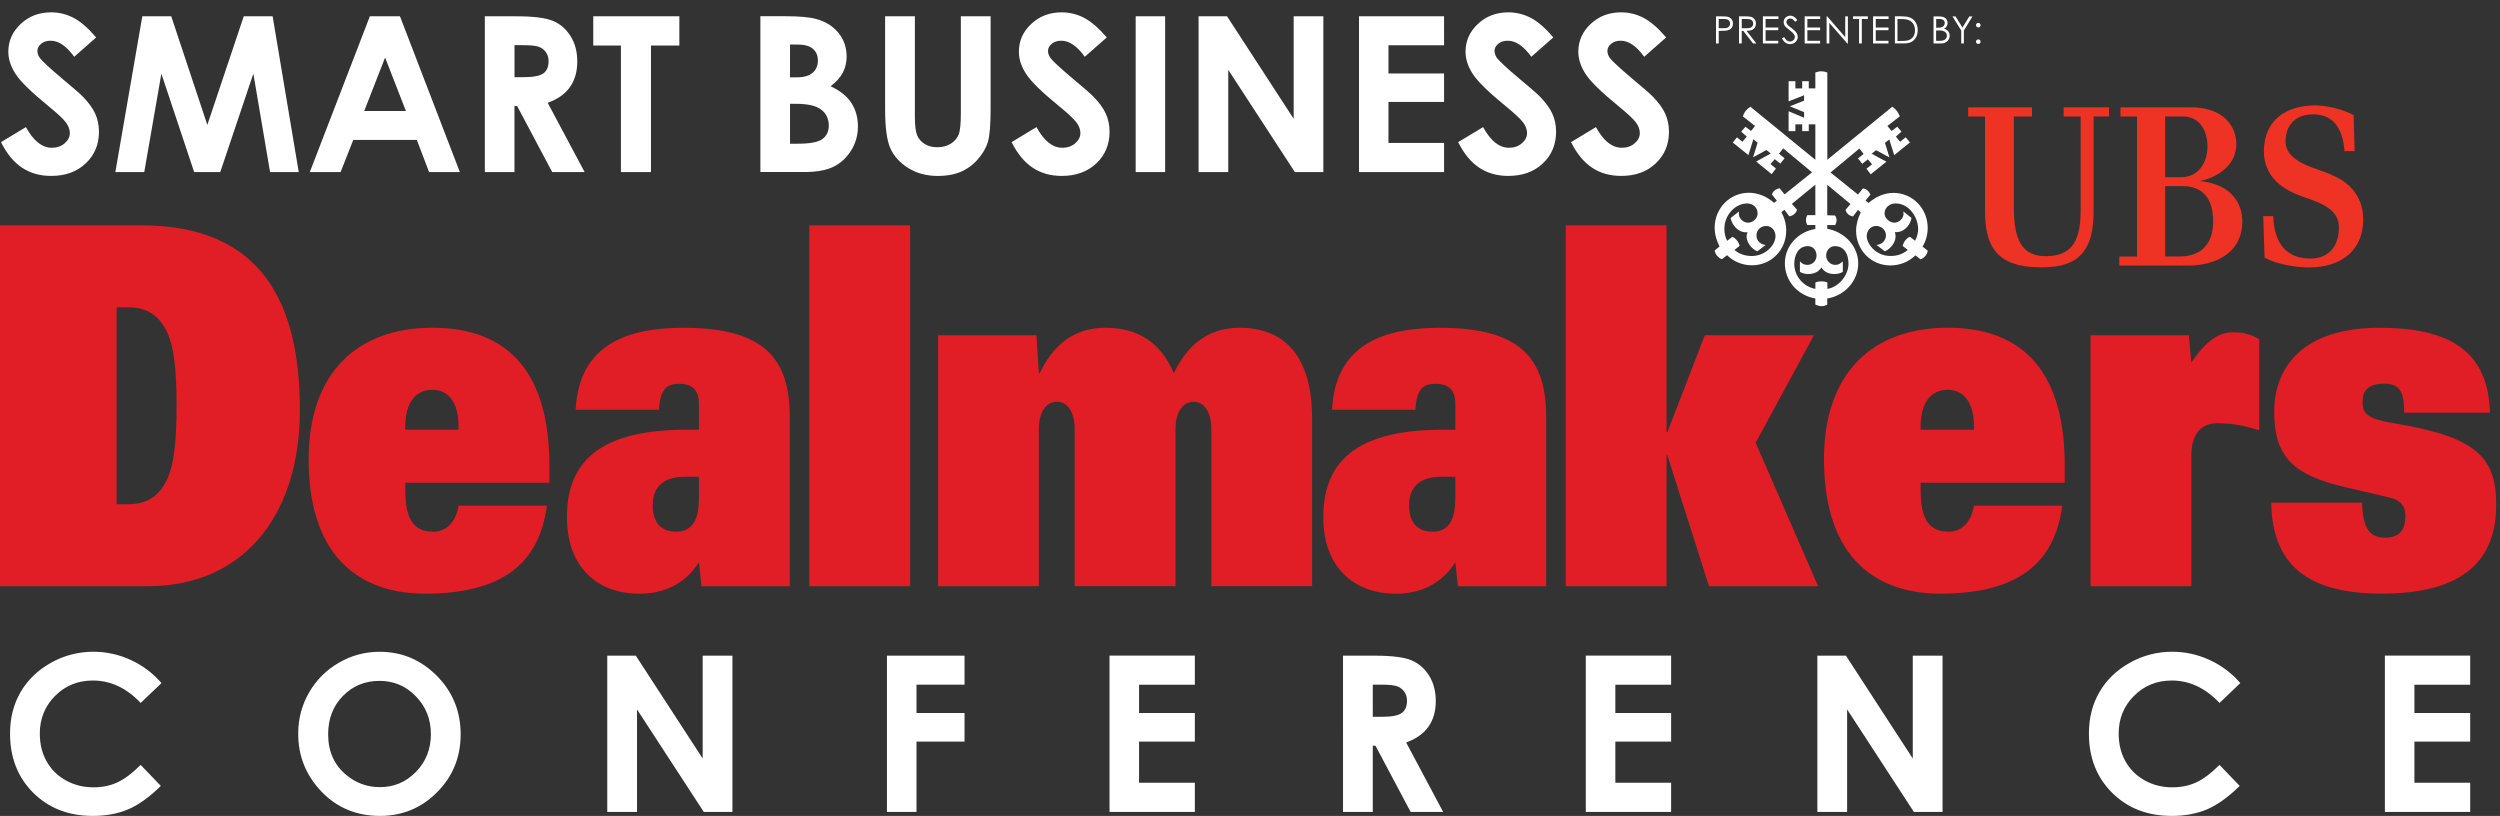
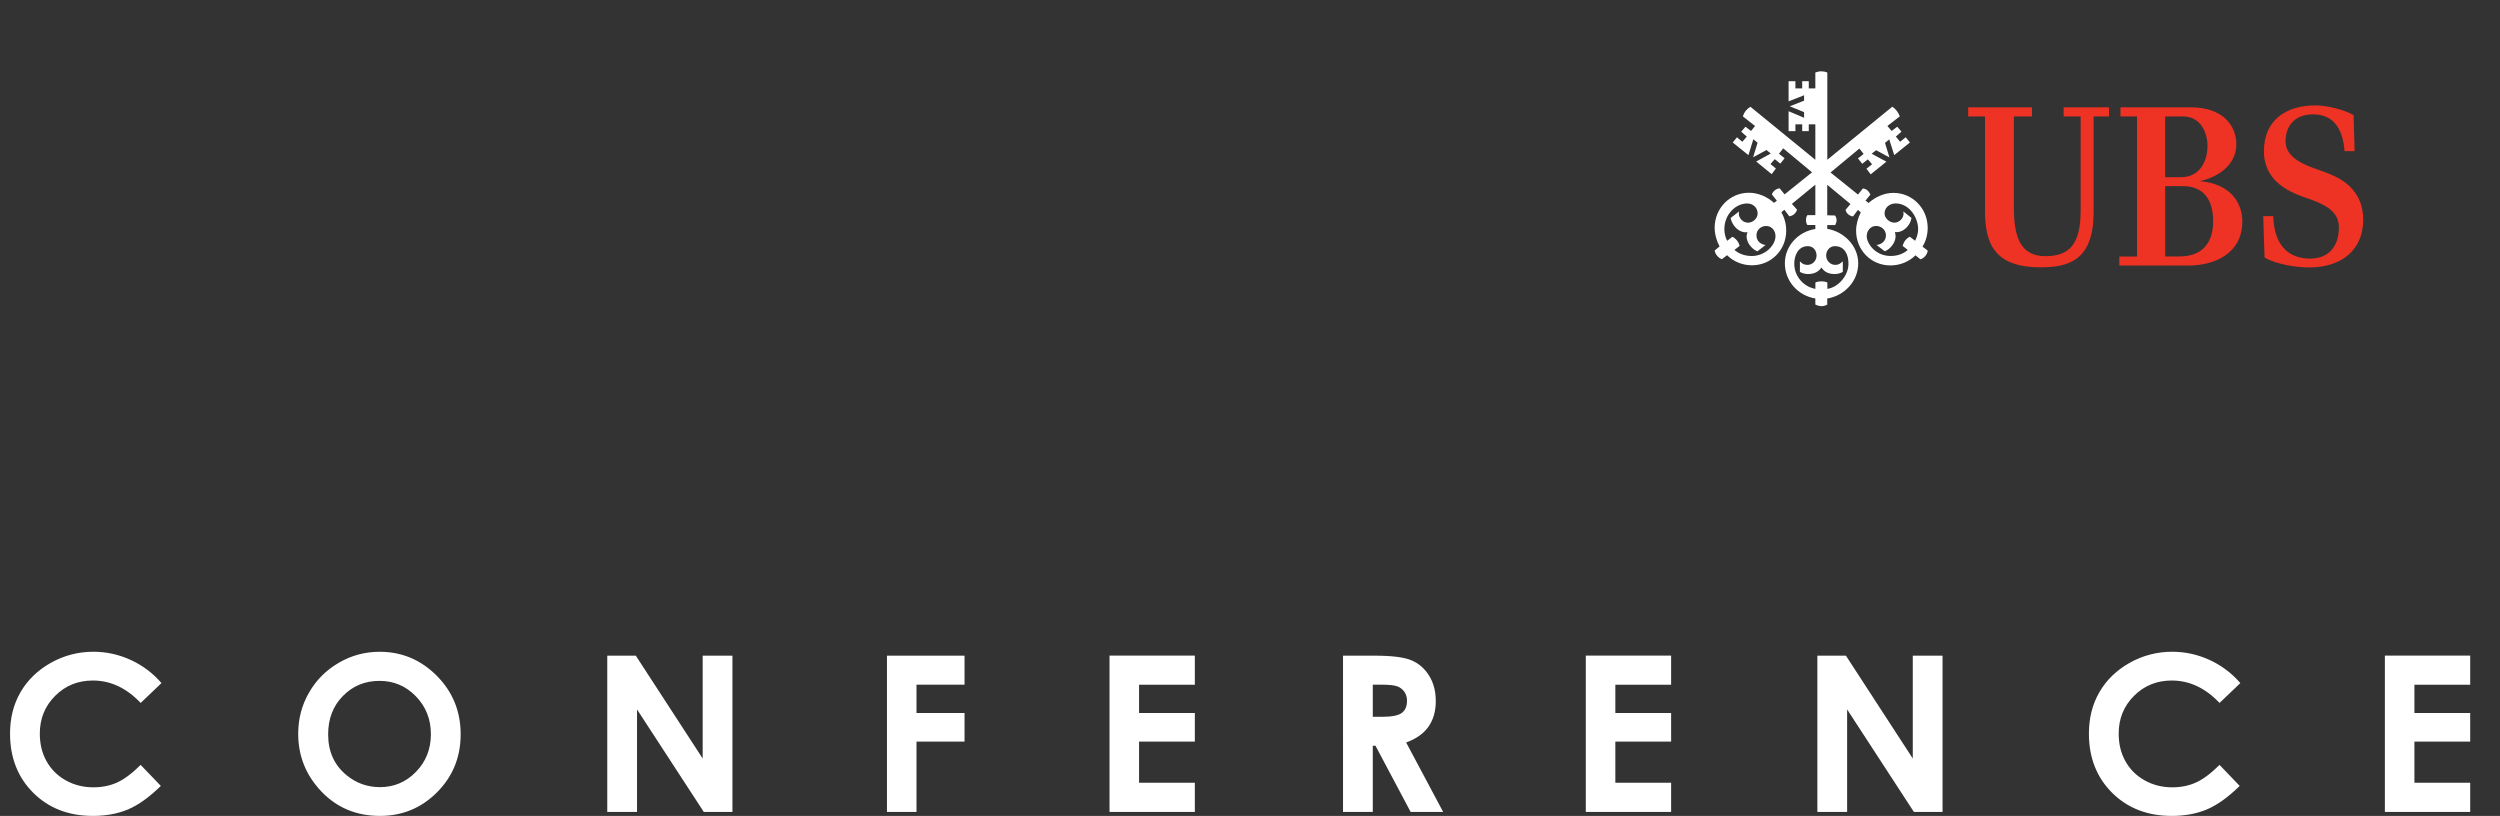
<svg xmlns="http://www.w3.org/2000/svg" version="1.1" id="Layer_1" x="0px" y="0px" viewBox="0 0 555.24 181.21" style="enable-background:new 0 0 555.24 181.21;" xml:space="preserve">
  <rect x="0" y="0" width="555.24" height="181.21" fill="#333333" stroke="none" />
  <style type="text/css">
	.st0{fill:#E11E25;}
	.st1{fill:#FFFFFF;}
	.st2{fill:#D7292E;}
	.st3{fill:none;stroke:#000000;stroke-width:0.246;}
	.st4{fill:#EE3224;}
</style>
  <g>
-     <path class="st0" d="M0,130.19h32.93c20.54,0,33.67-14.99,33.67-39.19c0-23.76-8.51-40.96-35.25-40.96H0V130.19L0,130.19z    M25.9,68.25h2.59c4.26,0,6.75,1.89,8.42,5.11c1.76,3.33,2.31,8.99,2.31,16.76c0,7.77-0.56,13.43-2.31,16.76   c-1.67,3.22-4.16,5.11-8.42,5.11H25.9V68.25L25.9,68.25z M101.85,112.32c-0.65,4-3.05,5.77-5.55,5.77c-4.44,0-6.29-2.78-6.29-9.21   v-1.67h32.01v-3.78c0-19.87-8.42-30.64-25.99-30.64c-16.65,0-27.48,9.99-27.48,29.2c0,22.54,12.21,29.86,25.81,29.86   c17.39,0,25.44-6.88,27.1-19.54H101.85L101.85,112.32z M90.01,95.44v-0.78c0-5.33,2.41-8.1,6.01-8.1c3.51,0,5.83,2.78,5.83,8.1   v0.78H90.01L90.01,95.44z M155.23,95.44h-2.68c-17.39,0-26.64,5.66-26.64,19.43c0,10.99,6.66,16.99,16.1,16.99   c5.09,0,9.99-1.89,13.23-6.99l0.55,5.33h19.61V92.56c0-12.99-5.74-19.76-23.59-19.76c-11.75,0-23.22,3.22-23.96,18.21h18.5   c0.28-4.66,1.76-5.77,4.53-5.77c3.15,0,4.35,1.67,4.35,4.44V95.44L155.23,95.44z M155.23,110.54c0,4.55-1.2,7.55-5.09,7.55   c-3.42,0-5.18-2.22-5.18-5.77c0-3.11,1.29-6.44,7.22-6.44h3.05V110.54L155.23,110.54z M179.74,130.19h22.39V50.04h-22.39V130.19   L179.74,130.19z M208.33,130.19h22.39V95.44c0-4.44,1.94-6.22,4.07-6.22c2.13,0,3.89,2.11,3.89,5.99v34.97h22.39V95.44   c0-4.44,1.94-6.22,4.07-6.22c2.13,0,3.89,2.11,3.89,5.99v34.97h22.39V93.11c0-14.76-6.75-20.31-16.1-20.31   c-5.27,0-10.82,2.11-14.62,10.1c-2.87-6.88-8.05-10.1-15.17-10.1c-5.27,0-10.82,2.11-14.62,10.1h-0.18l-0.55-8.44h-21.83V130.19   L208.33,130.19z M323.22,95.44h-2.68c-17.39,0-26.64,5.66-26.64,19.43c0,10.99,6.66,16.99,16.1,16.99c5.09,0,9.99-1.89,13.23-6.99   l0.55,5.33h19.61V92.56c0-12.99-5.74-19.76-23.59-19.76c-11.75,0-23.22,3.22-23.96,18.21h18.5c0.28-4.66,1.76-5.77,4.53-5.77   c3.15,0,4.35,1.67,4.35,4.44V95.44L323.22,95.44z M323.22,110.54c0,4.55-1.2,7.55-5.09,7.55c-3.42,0-5.18-2.22-5.18-5.77   c0-3.11,1.29-6.44,7.22-6.44h3.05V110.54L323.22,110.54z M347.74,130.19h22.39v-29.08h0.18l9.25,29.08h24.24l-13.88-31.86   l12.95-23.87h-24.24L370.31,96h-0.18V50.04h-22.39V130.19L347.74,130.19z M438.4,112.32c-0.65,4-3.05,5.77-5.55,5.77   c-4.44,0-6.29-2.78-6.29-9.21v-1.67h32.01v-3.78c0-19.87-8.42-30.64-25.99-30.64c-16.65,0-27.48,9.99-27.48,29.2   c0,22.54,12.21,29.86,25.81,29.86c17.39,0,25.44-6.88,27.11-19.54H438.4L438.4,112.32z M426.56,95.44v-0.78   c0-5.33,2.4-8.1,6.01-8.1c3.51,0,5.83,2.78,5.83,8.1v0.78H426.56L426.56,95.44z M464.3,130.19h22.39v-29.2   c0-3.55,1.48-6.99,5.74-6.99c3.98,0,6.75,0.78,9.34,1.55v-20.2c-2.13-1.33-4.07-1.55-5.92-1.55c-2.87,0-5.92,1.78-9.16,6.77   l-0.56-6.11H464.3V130.19L464.3,130.19z M553.01,91.67c-0.37-14.65-10.27-18.87-24.61-18.87c-16.56,0-23.31,8.44-23.31,18.65   c0,10.21,4.44,14.1,15.82,16.76c6.75,1.55,8.51,2,9.9,2.33c2.87,0.67,3.42,2.44,3.42,4.11c0,2.66-1.02,4.77-4.53,4.77   c-1.57,0-2.78-0.44-3.7-1.67c-0.83-1.11-1.29-3-1.39-6.11h-20.17c0.18,14.87,9.44,20.2,24.52,20.2c18.5,0,25.44-7.66,25.44-19.76   c0-10.88-4.81-15.1-22.85-18.1c-5.92-1-6.84-2.22-6.84-4.66s1.11-4.11,4.81-4.11c1.48,0,2.59,0.33,3.33,1.22   c0.74,0.89,1.11,2.44,1.11,5.22H553.01L553.01,91.67z" />
-     <path class="st1" d="M16.29,3.94c-1.56-0.8-3.21-1.2-4.93-1.2c-2.68,0-4.94,0.86-6.77,2.58c-1.83,1.72-2.74,3.77-2.74,6.17   c0,1.66,0.55,3.33,1.65,5c1.1,1.67,3.53,4.04,7.3,7.11c1.98,1.62,3.26,2.81,3.84,3.6c0.58,0.78,0.87,1.57,0.87,2.35   c0,0.86-0.38,1.62-1.15,2.28c-0.77,0.66-1.72,0.99-2.85,0.99c-2.17,0-4.08-1.53-5.75-4.59l-5.54,3.34c1.3,2.59,2.87,4.48,4.7,5.69   c1.83,1.21,3.98,1.81,6.44,1.81c3.15,0,5.71-0.92,7.68-2.78c1.96-1.85,2.94-4.19,2.94-7.03c0-1.46-0.28-2.8-0.84-4.03   c-0.56-1.23-1.5-2.52-2.84-3.87c-0.53-0.55-2.06-1.87-4.57-3.97c-2.69-2.27-4.3-3.76-4.83-4.45c-0.39-0.52-0.59-1.07-0.59-1.65   c0-0.58,0.27-1.1,0.82-1.56c0.55-0.46,1.26-0.69,2.12-0.69c1.77,0,3.52,1.19,5.23,3.57l4.88-4.3C19.54,6.2,17.85,4.74,16.29,3.94   L16.29,3.94z M25.62,38.21h6.42l3.8-21.85l7.28,21.85h5.8l7.35-21.85l3.71,21.85h6.37l-5.8-34.6h-6.41l-8.09,24.13L38.03,3.61   h-6.42L25.62,38.21L25.62,38.21z M68.81,38.21h6.84l2.81-7.13h14.12l2.71,7.13h6.84L88.83,3.61h-6.68L68.81,38.21L68.81,38.21z    M90.15,24.66h-9.26l4.64-11.88L90.15,24.66L90.15,24.66z M107.68,38.21h6.58V23.56h0.6l7.78,14.65h7.2l-8.2-15.38   c2.19-0.78,3.84-1.94,4.93-3.47c1.09-1.53,1.64-3.43,1.64-5.7c0-2.16-0.49-4.04-1.48-5.62c-0.99-1.58-2.29-2.72-3.91-3.4   c-1.62-0.68-4.34-1.02-8.16-1.02h-6.98V38.21L107.68,38.21z M114.26,10.03h1.81c1.75,0,2.95,0.12,3.61,0.37   c0.66,0.24,1.18,0.65,1.57,1.2c0.39,0.56,0.59,1.22,0.59,1.97c0,1.27-0.39,2.19-1.18,2.74c-0.79,0.55-2.23,0.83-4.33,0.83h-2.06   V10.03L114.26,10.03z M131.76,10.11h6.14v28.11h6.68V10.11h6.3V3.61h-19.12V10.11L131.76,10.11z M178.58,38.21   c2.79,0,4.98-0.4,6.57-1.19c1.59-0.79,2.88-1.99,3.88-3.59c1-1.6,1.51-3.37,1.51-5.32c0-2.02-0.49-3.77-1.46-5.26   c-0.97-1.48-2.51-2.72-4.61-3.7c1.25-0.94,2.16-1.95,2.72-3.02c0.56-1.07,0.84-2.27,0.84-3.59c0-2.02-0.61-3.78-1.84-5.27   c-1.22-1.49-2.87-2.51-4.95-3.06c-1.46-0.41-3.77-0.61-6.92-0.61h-5.44v34.6H178.58L178.58,38.21z M177.16,9.89   c1.51,0,2.64,0.32,3.38,0.95c0.74,0.64,1.11,1.49,1.11,2.58c0,1.16-0.39,2.08-1.17,2.75c-0.78,0.67-1.97,1.01-3.58,1.01h-1.44V9.89   H177.16L177.16,9.89z M176.83,23.06c2.59,0,4.45,0.43,5.56,1.29c1.12,0.86,1.68,2.04,1.68,3.53c0,1.32-0.48,2.32-1.43,3.01   c-0.95,0.69-2.79,1.03-5.53,1.03h-1.65v-8.87H176.83L176.83,23.06z M196.58,24.24c0,4.12,0.4,7.05,1.2,8.78   c0.8,1.73,2.13,3.18,3.99,4.33c1.86,1.15,4.04,1.73,6.55,1.73c1.91,0,3.59-0.3,5.03-0.91c1.44-0.6,2.72-1.53,3.82-2.79   c1.11-1.25,1.85-2.56,2.25-3.9c0.39-1.35,0.59-3.76,0.59-7.24V3.61h-6.61v21.55c0,2.32-0.16,3.89-0.48,4.71   c-0.32,0.82-0.9,1.5-1.74,2.03c-0.84,0.53-1.84,0.8-3,0.8c-1.1,0-2.04-0.24-2.81-0.72c-0.78-0.48-1.33-1.12-1.67-1.92   c-0.34-0.8-0.51-2.16-0.51-4.09V3.61h-6.61V24.24L196.58,24.24z M240.73,3.94c-1.56-0.8-3.21-1.2-4.93-1.2   c-2.69,0-4.94,0.86-6.77,2.58c-1.83,1.72-2.74,3.77-2.74,6.17c0,1.66,0.55,3.33,1.65,5c1.1,1.67,3.53,4.04,7.3,7.11   c1.98,1.62,3.26,2.81,3.84,3.6c0.58,0.78,0.87,1.57,0.87,2.35c0,0.86-0.39,1.62-1.15,2.28c-0.77,0.66-1.72,0.99-2.85,0.99   c-2.17,0-4.08-1.53-5.75-4.59l-5.53,3.34c1.3,2.59,2.87,4.48,4.7,5.69c1.83,1.21,3.97,1.81,6.44,1.81c3.15,0,5.71-0.92,7.68-2.78   c1.96-1.85,2.94-4.19,2.94-7.03c0-1.46-0.28-2.8-0.84-4.03c-0.56-1.23-1.5-2.52-2.84-3.87c-0.54-0.55-2.06-1.87-4.57-3.97   c-2.69-2.27-4.3-3.76-4.83-4.45c-0.39-0.52-0.59-1.07-0.59-1.65c0-0.58,0.27-1.1,0.82-1.56c0.55-0.46,1.26-0.69,2.12-0.69   c1.78,0,3.52,1.19,5.23,3.57l4.88-4.3C243.98,6.2,242.29,4.74,240.73,3.94L240.73,3.94z M252.23,38.21h6.54V3.61h-6.54V38.21   L252.23,38.21z M266.2,38.21h6.59v-22.7l14.79,22.7h6.33V3.61h-6.59v22.77l-14.8-22.77h-6.32V38.21L266.2,38.21z M301.83,38.21   h18.89v-6.47h-12.35v-9.1h12.35v-6.33h-12.35v-6.26h12.35V3.61h-18.89V38.21L301.83,38.21z M339.93,3.94   c-1.56-0.8-3.21-1.2-4.93-1.2c-2.68,0-4.94,0.86-6.77,2.58c-1.83,1.72-2.74,3.77-2.74,6.17c0,1.66,0.55,3.33,1.65,5   c1.1,1.67,3.53,4.04,7.3,7.11c1.98,1.62,3.26,2.81,3.84,3.6c0.58,0.78,0.87,1.57,0.87,2.35c0,0.86-0.39,1.62-1.16,2.28   c-0.77,0.66-1.72,0.99-2.85,0.99c-2.17,0-4.08-1.53-5.75-4.59l-5.54,3.34c1.3,2.59,2.87,4.48,4.7,5.69   c1.83,1.21,3.98,1.81,6.44,1.81c3.15,0,5.71-0.92,7.67-2.78c1.96-1.85,2.94-4.19,2.94-7.03c0-1.46-0.28-2.8-0.84-4.03   c-0.56-1.23-1.5-2.52-2.84-3.87c-0.53-0.55-2.06-1.87-4.57-3.97c-2.69-2.27-4.3-3.76-4.83-4.45c-0.39-0.52-0.59-1.07-0.59-1.65   c0-0.58,0.27-1.1,0.82-1.56c0.55-0.46,1.26-0.69,2.12-0.69c1.78,0,3.52,1.19,5.23,3.57l4.88-4.3C343.19,6.2,341.5,4.74,339.93,3.94   L339.93,3.94z M364.98,3.94c-1.56-0.8-3.21-1.2-4.93-1.2c-2.68,0-4.94,0.86-6.77,2.58c-1.83,1.72-2.74,3.77-2.74,6.17   c0,1.66,0.55,3.33,1.65,5c1.1,1.67,3.53,4.04,7.3,7.11c1.98,1.62,3.26,2.81,3.84,3.6c0.58,0.78,0.87,1.57,0.87,2.35   c0,0.86-0.38,1.62-1.15,2.28c-0.77,0.66-1.72,0.99-2.85,0.99c-2.17,0-4.08-1.53-5.75-4.59l-5.53,3.34c1.3,2.59,2.87,4.48,4.7,5.69   c1.83,1.21,3.98,1.81,6.44,1.81c3.15,0,5.71-0.92,7.67-2.78c1.96-1.85,2.94-4.19,2.94-7.03c0-1.46-0.28-2.8-0.84-4.03   c-0.56-1.23-1.5-2.52-2.84-3.87c-0.53-0.55-2.06-1.87-4.57-3.97c-2.68-2.27-4.29-3.76-4.83-4.45c-0.39-0.52-0.59-1.07-0.59-1.65   c0-0.58,0.27-1.1,0.82-1.56c0.55-0.46,1.26-0.69,2.12-0.69c1.78,0,3.52,1.19,5.23,3.57l4.88-4.3   C368.24,6.2,366.54,4.74,364.98,3.94L364.98,3.94z" />
    <path class="st1" d="M29.01,146.56c-2.65-1.21-5.41-1.81-8.27-1.81c-3.37,0-6.51,0.82-9.43,2.45c-2.92,1.64-5.16,3.8-6.73,6.49   c-1.57,2.69-2.35,5.77-2.35,9.23c0,5.35,1.72,9.73,5.16,13.16c3.44,3.42,7.85,5.13,13.25,5.13c2.93,0,5.53-0.49,7.81-1.45   c2.28-0.97,4.7-2.7,7.27-5.21l-4.48-4.67c-1.9,1.89-3.65,3.19-5.23,3.91c-1.59,0.72-3.34,1.07-5.26,1.07   c-2.25,0-4.29-0.51-6.13-1.54c-1.84-1.02-3.26-2.43-4.27-4.23c-1.01-1.79-1.51-3.85-1.51-6.16c0-3.32,1.14-6.12,3.41-8.39   c2.27-2.27,5.06-3.4,8.38-3.4c3.93,0,7.47,1.66,10.61,4.98l4.62-4.41C33.95,149.49,31.66,147.77,29.01,146.56L29.01,146.56z    M75.26,147.19c-2.81,1.63-5.02,3.83-6.62,6.62c-1.61,2.78-2.41,5.84-2.41,9.16c0,4.95,1.72,9.23,5.17,12.84   c3.45,3.6,7.78,5.4,12.99,5.4c4.97,0,9.2-1.75,12.69-5.26c3.49-3.51,5.23-7.8,5.23-12.86c0-5.11-1.77-9.45-5.3-13   c-3.53-3.55-7.76-5.33-12.67-5.33C81.1,144.75,78.07,145.56,75.26,147.19L75.26,147.19z M92.37,154.65   c2.22,2.29,3.33,5.09,3.33,8.39c0,3.32-1.1,6.11-3.31,8.38c-2.21,2.27-4.87,3.4-8.01,3.4c-2.77,0-5.23-0.87-7.37-2.62   c-2.76-2.23-4.13-5.27-4.13-9.11c0-3.45,1.09-6.29,3.28-8.52c2.19-2.23,4.89-3.35,8.1-3.35C87.45,151.21,90.15,152.36,92.37,154.65   L92.37,154.65z M134.87,180.33h6.61v-22.77l14.83,22.77h6.36v-34.71h-6.61v22.84l-14.85-22.84h-6.34V180.33L134.87,180.33z    M196.99,180.33h6.56v-15.62h10.67v-6.35h-10.67v-6.3h10.67v-6.44h-17.23V180.33L196.99,180.33z M246.42,180.33h18.95v-6.49h-12.39   v-9.13h12.39v-6.35h-12.39v-6.28h12.39v-6.47h-18.95V180.33L246.42,180.33z M298.28,180.33h6.61v-14.7h0.6l7.81,14.7h7.22   l-8.22-15.43c2.2-0.79,3.85-1.95,4.94-3.48c1.09-1.53,1.64-3.44,1.64-5.72c0-2.17-0.49-4.05-1.48-5.64   c-0.99-1.59-2.3-2.73-3.93-3.41c-1.63-0.69-4.36-1.03-8.19-1.03h-7V180.33L298.28,180.33z M304.89,152.06h1.81   c1.76,0,2.96,0.12,3.62,0.37c0.66,0.24,1.18,0.65,1.58,1.21c0.39,0.56,0.59,1.22,0.59,1.98c0,1.28-0.4,2.19-1.19,2.75   c-0.79,0.55-2.24,0.83-4.34,0.83h-2.07V152.06L304.89,152.06z M352.2,180.33h18.95v-6.49h-12.39v-9.13h12.39v-6.35h-12.39v-6.28   h12.39v-6.47H352.2V180.33L352.2,180.33z M403.63,180.33h6.61v-22.77l14.83,22.77h6.36v-34.71h-6.61v22.84l-14.85-22.84h-6.34   V180.33L403.63,180.33z M490.71,146.56c-2.65-1.21-5.41-1.81-8.27-1.81c-3.37,0-6.51,0.82-9.43,2.45c-2.92,1.64-5.16,3.8-6.72,6.49   c-1.57,2.69-2.35,5.77-2.35,9.23c0,5.35,1.72,9.73,5.16,13.16c3.44,3.42,7.85,5.13,13.25,5.13c2.93,0,5.53-0.49,7.81-1.45   c2.28-0.97,4.7-2.7,7.27-5.21l-4.48-4.67c-1.9,1.89-3.65,3.19-5.23,3.91c-1.59,0.72-3.34,1.07-5.26,1.07   c-2.25,0-4.29-0.51-6.13-1.54c-1.84-1.02-3.26-2.43-4.27-4.23c-1.01-1.79-1.51-3.85-1.51-6.16c0-3.32,1.14-6.12,3.41-8.39   c2.27-2.27,5.07-3.4,8.38-3.4c3.93,0,7.47,1.66,10.61,4.98l4.62-4.41C495.65,149.49,493.36,147.77,490.71,146.56L490.71,146.56z    M529.67,180.33h18.95v-6.49h-12.39v-9.13h12.39v-6.35h-12.39v-6.28h12.39v-6.47h-18.95V180.33L529.67,180.33z" />
-     <path class="st1" d="M381.12,9.65h0.6v-2.8h0.43c0.75,0,1.26-0.03,1.53-0.1c0.37-0.09,0.67-0.27,0.88-0.53   c0.21-0.26,0.32-0.59,0.32-0.99c0-0.4-0.11-0.73-0.33-0.99c-0.22-0.26-0.5-0.44-0.84-0.52c-0.24-0.06-0.7-0.09-1.39-0.09h-1.2V9.65   L381.12,9.65z M382.78,4.22c0.41,0,0.7,0.04,0.88,0.11c0.18,0.07,0.32,0.19,0.43,0.36c0.11,0.17,0.16,0.35,0.16,0.55   c0,0.21-0.05,0.39-0.16,0.56c-0.11,0.17-0.26,0.29-0.45,0.36c-0.19,0.07-0.49,0.11-0.9,0.11l-1.02-0.01V4.22H382.78L382.78,4.22z    M386.23,9.65h0.6v-2.8h0.34l2.17,2.8h0.74l-2.17-2.8c0.51,0,0.9-0.07,1.19-0.19c0.29-0.13,0.51-0.32,0.66-0.56   c0.15-0.25,0.23-0.54,0.23-0.87c0-0.39-0.11-0.73-0.33-0.99c-0.22-0.27-0.52-0.44-0.87-0.53c-0.24-0.05-0.69-0.08-1.36-0.08h-1.2   V9.65L386.23,9.65z M387.9,4.22c0.41,0,0.71,0.04,0.89,0.11c0.18,0.07,0.32,0.19,0.43,0.35c0.11,0.17,0.16,0.35,0.16,0.55   c0,0.21-0.05,0.4-0.16,0.56c-0.11,0.17-0.26,0.29-0.45,0.37c-0.19,0.08-0.49,0.11-0.89,0.11l-1.04-0.01V4.22H387.9L387.9,4.22z    M391.52,9.65h3.43V9.06h-2.82V6.7h2.82V6.11h-2.82V4.22h2.85V3.63h-3.45V9.65L391.52,9.65z M396.58,9.51   c0.3,0.2,0.63,0.29,0.99,0.29c0.47,0,0.88-0.16,1.21-0.48c0.33-0.32,0.5-0.7,0.5-1.14c0-0.3-0.1-0.6-0.29-0.9   c-0.19-0.3-0.55-0.64-1.07-1.03c-0.44-0.32-0.7-0.53-0.78-0.6c-0.14-0.14-0.24-0.28-0.3-0.4c-0.05-0.12-0.08-0.25-0.08-0.38   c0-0.22,0.08-0.4,0.23-0.54c0.15-0.15,0.35-0.22,0.6-0.22c0.19,0,0.36,0.05,0.52,0.14c0.16,0.1,0.35,0.29,0.58,0.59l0.49-0.37   c-0.28-0.38-0.54-0.64-0.78-0.78c-0.25-0.14-0.51-0.21-0.8-0.21c-0.27,0-0.52,0.06-0.74,0.19c-0.23,0.12-0.4,0.29-0.53,0.51   c-0.12,0.22-0.19,0.45-0.19,0.72c0,0.33,0.11,0.64,0.32,0.92c0.12,0.17,0.44,0.44,0.94,0.82c0.5,0.38,0.84,0.7,1.03,0.97   c0.14,0.19,0.2,0.39,0.2,0.59c0,0.18-0.05,0.35-0.14,0.5c-0.09,0.16-0.23,0.28-0.41,0.38c-0.18,0.09-0.37,0.14-0.57,0.14   c-0.47,0-0.89-0.33-1.25-0.99l-0.51,0.31C396.01,8.99,396.29,9.32,396.58,9.51L396.58,9.51z M400.81,9.65h3.43V9.06h-2.83V6.7h2.83   V6.11h-2.83V4.22h2.85V3.63h-3.45V9.65L400.81,9.65z M406.29,9.65V5.09l3.98,4.56h0.14V3.63h-0.59v4.62l-4.01-4.62h-0.13v6.02   H406.29L406.29,9.65z M412.89,4.22v5.43h0.61V4.22h1.34V3.63h-3.3v0.59H412.89L412.89,4.22z M416,9.65h3.43V9.06h-2.83V6.7h2.83   V6.11h-2.83V4.22h2.85V3.63H416V9.65L416,9.65z M422.76,9.65c0.75,0,1.33-0.11,1.75-0.33c0.42-0.22,0.75-0.56,1.02-1.02   c0.26-0.46,0.39-0.99,0.39-1.59c0-0.7-0.17-1.3-0.49-1.81c-0.33-0.5-0.78-0.86-1.37-1.06c-0.41-0.14-1.06-0.22-1.96-0.22h-1.25   v6.02H422.76L422.76,9.65z M421.42,4.22h0.43c0.87,0,1.49,0.06,1.86,0.17c0.5,0.15,0.89,0.44,1.18,0.85   c0.28,0.41,0.42,0.91,0.42,1.49c0,0.55-0.13,1.02-0.39,1.41c-0.26,0.38-0.62,0.65-1.07,0.8c-0.32,0.1-0.9,0.16-1.73,0.16h-0.7V4.22   L421.42,4.22z M429.42,9.65h1.65c0.6,0,1.07-0.17,1.42-0.5c0.35-0.33,0.53-0.74,0.53-1.23c0-0.24-0.05-0.46-0.14-0.66   c-0.09-0.2-0.23-0.38-0.39-0.52c-0.17-0.14-0.41-0.27-0.72-0.37c0.25-0.14,0.44-0.31,0.58-0.53c0.13-0.22,0.2-0.46,0.2-0.73   c0-0.29-0.07-0.55-0.22-0.78c-0.15-0.23-0.35-0.41-0.61-0.52c-0.26-0.11-0.62-0.17-1.1-0.17h-1.19V9.65L429.42,9.65z M430.71,4.22   c0.42,0,0.73,0.08,0.92,0.24c0.19,0.16,0.29,0.37,0.29,0.65c0,0.2-0.06,0.39-0.17,0.56c-0.11,0.17-0.27,0.29-0.47,0.37   c-0.2,0.08-0.51,0.12-0.92,0.12h-0.34V4.22H430.71L430.71,4.22z M430.35,6.76c0.51,0,0.87,0.02,1.07,0.07   c0.31,0.07,0.55,0.21,0.72,0.41c0.18,0.2,0.26,0.43,0.26,0.7c0,0.21-0.06,0.41-0.19,0.59c-0.12,0.18-0.29,0.32-0.49,0.4   c-0.21,0.09-0.53,0.13-0.97,0.13h-0.75V6.76H430.35L430.35,6.76z M435.58,6.78v2.88h0.59V6.78l1.91-3.14h-0.7l-1.52,2.48   l-1.54-2.48h-0.69L435.58,6.78L435.58,6.78z M439.01,5.23c-0.1,0.1-0.15,0.22-0.15,0.36c0,0.14,0.05,0.26,0.15,0.36   c0.1,0.1,0.22,0.15,0.36,0.15c0.14,0,0.26-0.05,0.36-0.15c0.1-0.1,0.15-0.22,0.15-0.36c0-0.14-0.05-0.26-0.15-0.36   c-0.1-0.1-0.22-0.15-0.36-0.15C439.23,5.08,439.11,5.13,439.01,5.23L439.01,5.23z M439.01,8.9c-0.1,0.1-0.15,0.22-0.15,0.36   c0,0.14,0.05,0.26,0.15,0.36c0.1,0.1,0.22,0.15,0.36,0.15c0.14,0,0.26-0.05,0.36-0.15c0.1-0.1,0.15-0.22,0.15-0.36   c0-0.14-0.05-0.26-0.15-0.36c-0.1-0.1-0.22-0.15-0.36-0.15C439.23,8.75,439.11,8.8,439.01,8.9L439.01,8.9z" />
    <path class="st2" d="M406.97,51.74" />
-     <path class="st3" d="M406.97,51.74" />
    <path class="st1" d="M418.55,47.42c0,1.04,1.1,2.03,2.19,2.03c1.04,0,2.03-0.94,2.03-1.98c0-0.16-0.05-0.31-0.05-0.52l1.82,1.46   c-0.31,1.77-1.88,3.34-3.7,3.13c0.1,0.31,0.16,0.57,0.16,0.99c0,1.3-1.15,2.81-2.4,3.28l-1.83-1.41c1.15-0.1,2.09-0.89,2.09-2.14   c0-1.2-1.04-2.08-2.19-2.08c-1.2,0-2.08,1.04-2.08,2.29c0,1.51,1.83,4.38,5.32,4.38c1.41,0,2.76-0.42,3.8-1.35l-1.15-0.89   c0.26-0.89,0.78-1.67,1.62-2.03l1.15,0.89c0.42-0.78,0.68-1.67,0.68-2.61c0-2.5-1.93-5.68-5-5.68   C419.7,45.18,418.55,46.07,418.55,47.42 M405.58,56.75c0,1.15,0.94,2.08,2.03,2.08c0.78,0,1.1-0.31,1.67-0.78v2.34   c-0.57,0.31-1.15,0.47-1.77,0.47c-1.25,0-2.29-0.36-2.97-1.46c-0.73,1.09-1.77,1.46-3.02,1.46c-0.57,0-1.2-0.16-1.77-0.47v-2.34   c0.52,0.52,0.94,0.78,1.67,0.78c1.15,0,2.03-0.94,2.03-2.08c0-1.09-0.73-2.08-1.93-2.08c-2.14,0-3.02,2.03-3.02,3.91   c0,2.76,2.03,5.1,4.69,5.58v-1.41c0.42-0.21,0.89-0.26,1.3-0.26c0.47,0,0.94,0.05,1.36,0.26v1.41c2.45-0.36,4.69-2.97,4.69-5.58   c0-1.93-0.78-3.91-3.02-3.91C406.36,54.67,405.58,55.66,405.58,56.75 M390.1,52.27c0,1.25,0.94,2.03,2.03,2.14l-1.82,1.41   c-1.25-0.47-2.4-1.98-2.4-3.28c0-0.42,0.11-0.68,0.21-0.99c-0.16,0-0.26,0.05-0.37,0.05c-1.67,0-3.07-1.56-3.39-3.18l1.88-1.46   c-0.05,0.21-0.05,0.36-0.05,0.52c0,1.04,0.99,1.98,2.03,1.98c1.09,0,2.14-0.94,2.14-2.03c0-1.35-1.04-2.24-2.34-2.24   c-2.55,0-5.05,2.45-5.05,5.68c0,0.94,0.21,1.82,0.63,2.61l1.15-0.89c0.78,0.36,1.41,1.15,1.61,2.03l-1.15,0.89   c1.09,0.94,2.45,1.35,3.86,1.35c2.92,0,5.26-2.34,5.26-4.43c0-1.2-0.83-2.24-2.08-2.24C391.09,50.18,390.1,51.07,390.1,52.27    M419.59,30.96l-0.94,0.78l0.99,3.23l-2.97-1.61l-0.99,0.78l3.28,1.77l-3.49,2.81l-0.94-1.25l1.25-0.99l-0.94-1.09l-1.25,0.99   l-0.94-1.2l1.25-0.99l-0.94-1.2l-6.41,5.32l6.1,4.9l1.09-1.35c0.78,0.05,1.35,0.62,1.67,1.35l-1.09,1.35l0.68,0.52   c1.51-1.35,3.49-2.24,5.52-2.24c4.27,0,7.61,3.49,7.61,7.76c0,1.41-0.36,2.92-1.15,4.17l1.15,0.89c-0.05,0.83-0.83,1.72-1.62,1.93   l-1.09-0.88c-1.51,1.46-3.49,2.24-5.58,2.24c-4.27,0-7.61-3.39-7.61-7.71c0-1.41,0.42-2.87,1.04-4.06l-0.62-0.57l-1.1,1.46   c-0.78-0.1-1.46-0.62-1.67-1.46l1.1-1.3l-5.16-4.27v6.77l1.72,0.05c0.21,0.26,0.36,0.62,0.36,1.04c0,0.36-0.16,0.78-0.31,1.09   h-1.77v0.83c3.75,0.63,6.88,3.8,6.88,7.66c0,4.01-3.08,7.19-6.88,7.82v1.35C405.47,67.85,405,68,404.59,68   c-0.47,0-0.99-0.16-1.41-0.36v-1.35c-3.8-0.62-6.77-3.8-6.77-7.82c0-3.86,2.97-7.03,6.77-7.61v-0.89h-1.77   c-0.21-0.31-0.31-0.73-0.31-1.09c0-0.42,0.1-0.78,0.31-1.1h1.77v-6.77l-5.21,4.27l1.15,1.3c-0.26,0.83-0.94,1.35-1.72,1.46   l-1.1-1.46l-0.68,0.57c0.73,1.2,1.09,2.66,1.09,4.06c0,4.32-3.33,7.71-7.61,7.71c-2.03,0-4.06-0.78-5.52-2.24l-1.15,0.88   c-0.73-0.21-1.51-1.09-1.61-1.93l1.09-0.89c-0.67-1.25-1.09-2.76-1.09-4.17c0-4.27,3.33-7.76,7.61-7.76c2.08,0,4.06,0.89,5.57,2.24   l0.63-0.47l-1.1-1.41c0.26-0.73,0.94-1.25,1.72-1.35l1.1,1.35l6.1-4.9l-6.41-5.32l-0.94,1.2l1.25,0.99l-0.94,1.2l-1.25-0.99   l-0.94,1.09l1.2,0.99l-0.94,1.25l-3.44-2.81l3.23-1.77l-0.94-0.78l-2.97,1.61l0.99-3.23l-0.94-0.78l-1.09,3.54l-3.49-2.81   l0.94-1.15l1.2,0.99l0.99-1.15l-1.25-1.09l0.94-1.1l1.25,0.94l0.89-1.1l-2.71-2.14c0.26-0.89,0.83-1.62,1.67-2.14l14.43,11.78   v-7.87h-1.46v1.51h-1.46v-1.51h-1.51v1.51h-1.51v-4.43l3.44,1.46v-1.25l-3.18-1.3l3.18-1.25v-1.2l-3.44,1.35v-4.48h1.51v1.61h1.51   v-1.61h1.46v1.61h1.46v-3.54c0.42-0.16,0.89-0.26,1.36-0.26c0.42,0,0.89,0.1,1.3,0.26v19.38l14.43-11.78   c0.78,0.52,1.35,1.25,1.67,2.14l-2.76,2.14l0.94,1.1l1.25-0.94l0.94,1.1l-1.25,1.09l0.94,1.15l1.25-0.99l0.94,1.15l-3.49,2.81   L419.59,30.96L419.59,30.96z" />
    <path class="st4" d="M513.7,25.4c-3.71,0-6.08,2.2-6.08,6.01c0,3.46,3.74,5.11,7.38,6.33c2.16,0.76,4.89,1.76,6.77,3.56   c2.05,1.94,3.17,4.53,3.09,7.81c-0.14,6.12-4.42,10.26-11.98,10.29c-2.84,0-7.27-0.65-9.93-2.2L502.65,48h2.23   c0.18,6.19,3.1,9.43,8.21,9.43c4.1,0,6.37-2.73,6.37-6.91c0-3.6-2.99-5.15-7.52-6.66c-1.48-0.5-4.39-1.58-6.44-3.6   c-1.83-1.84-2.7-4.14-2.7-6.59c0-7.16,5.11-10.26,11.44-10.26c2.52,0,6.3,0.9,8.49,2.16l0.22,7.99h-2.23   C520.25,27.88,517.77,25.4,513.7,25.4 M491.53,49.15c0-4.68-2.02-7.81-6.73-7.81h-3.92v15.62h3.17   C489.05,56.96,491.53,54.01,491.53,49.15 M490.27,32.45c0-3.27-1.69-6.59-5.4-6.59h-4v13.49h3.56   C488.36,39.36,490.27,36.05,490.27,32.45 M474.62,56.96V25.86h-3.67v-2.02h15.73c6.69,0,10,3.78,10,8.21c0,4.72-4.28,7.38-8.1,8.17   c7.41,0.68,9.43,5.43,9.43,8.93c0,7.13-6.08,9.83-12.06,9.83h-15.26v-2.01H474.62L474.62,56.96z M464.97,47.28   c0,10.8-5.9,12.09-11.8,12.09c-10.15,0-12.31-5.18-12.31-12.6V25.86h-3.74v-2.02h14.18v2.02h-4.03v20.3   c0,7.16,1.87,10.73,7.02,10.73c5.25,0,7.81-2.59,7.81-10.04V25.86h-3.78v-2.02h10.08v2.02h-3.42V47.28L464.97,47.28L464.97,47.28z" />
  </g>
</svg>